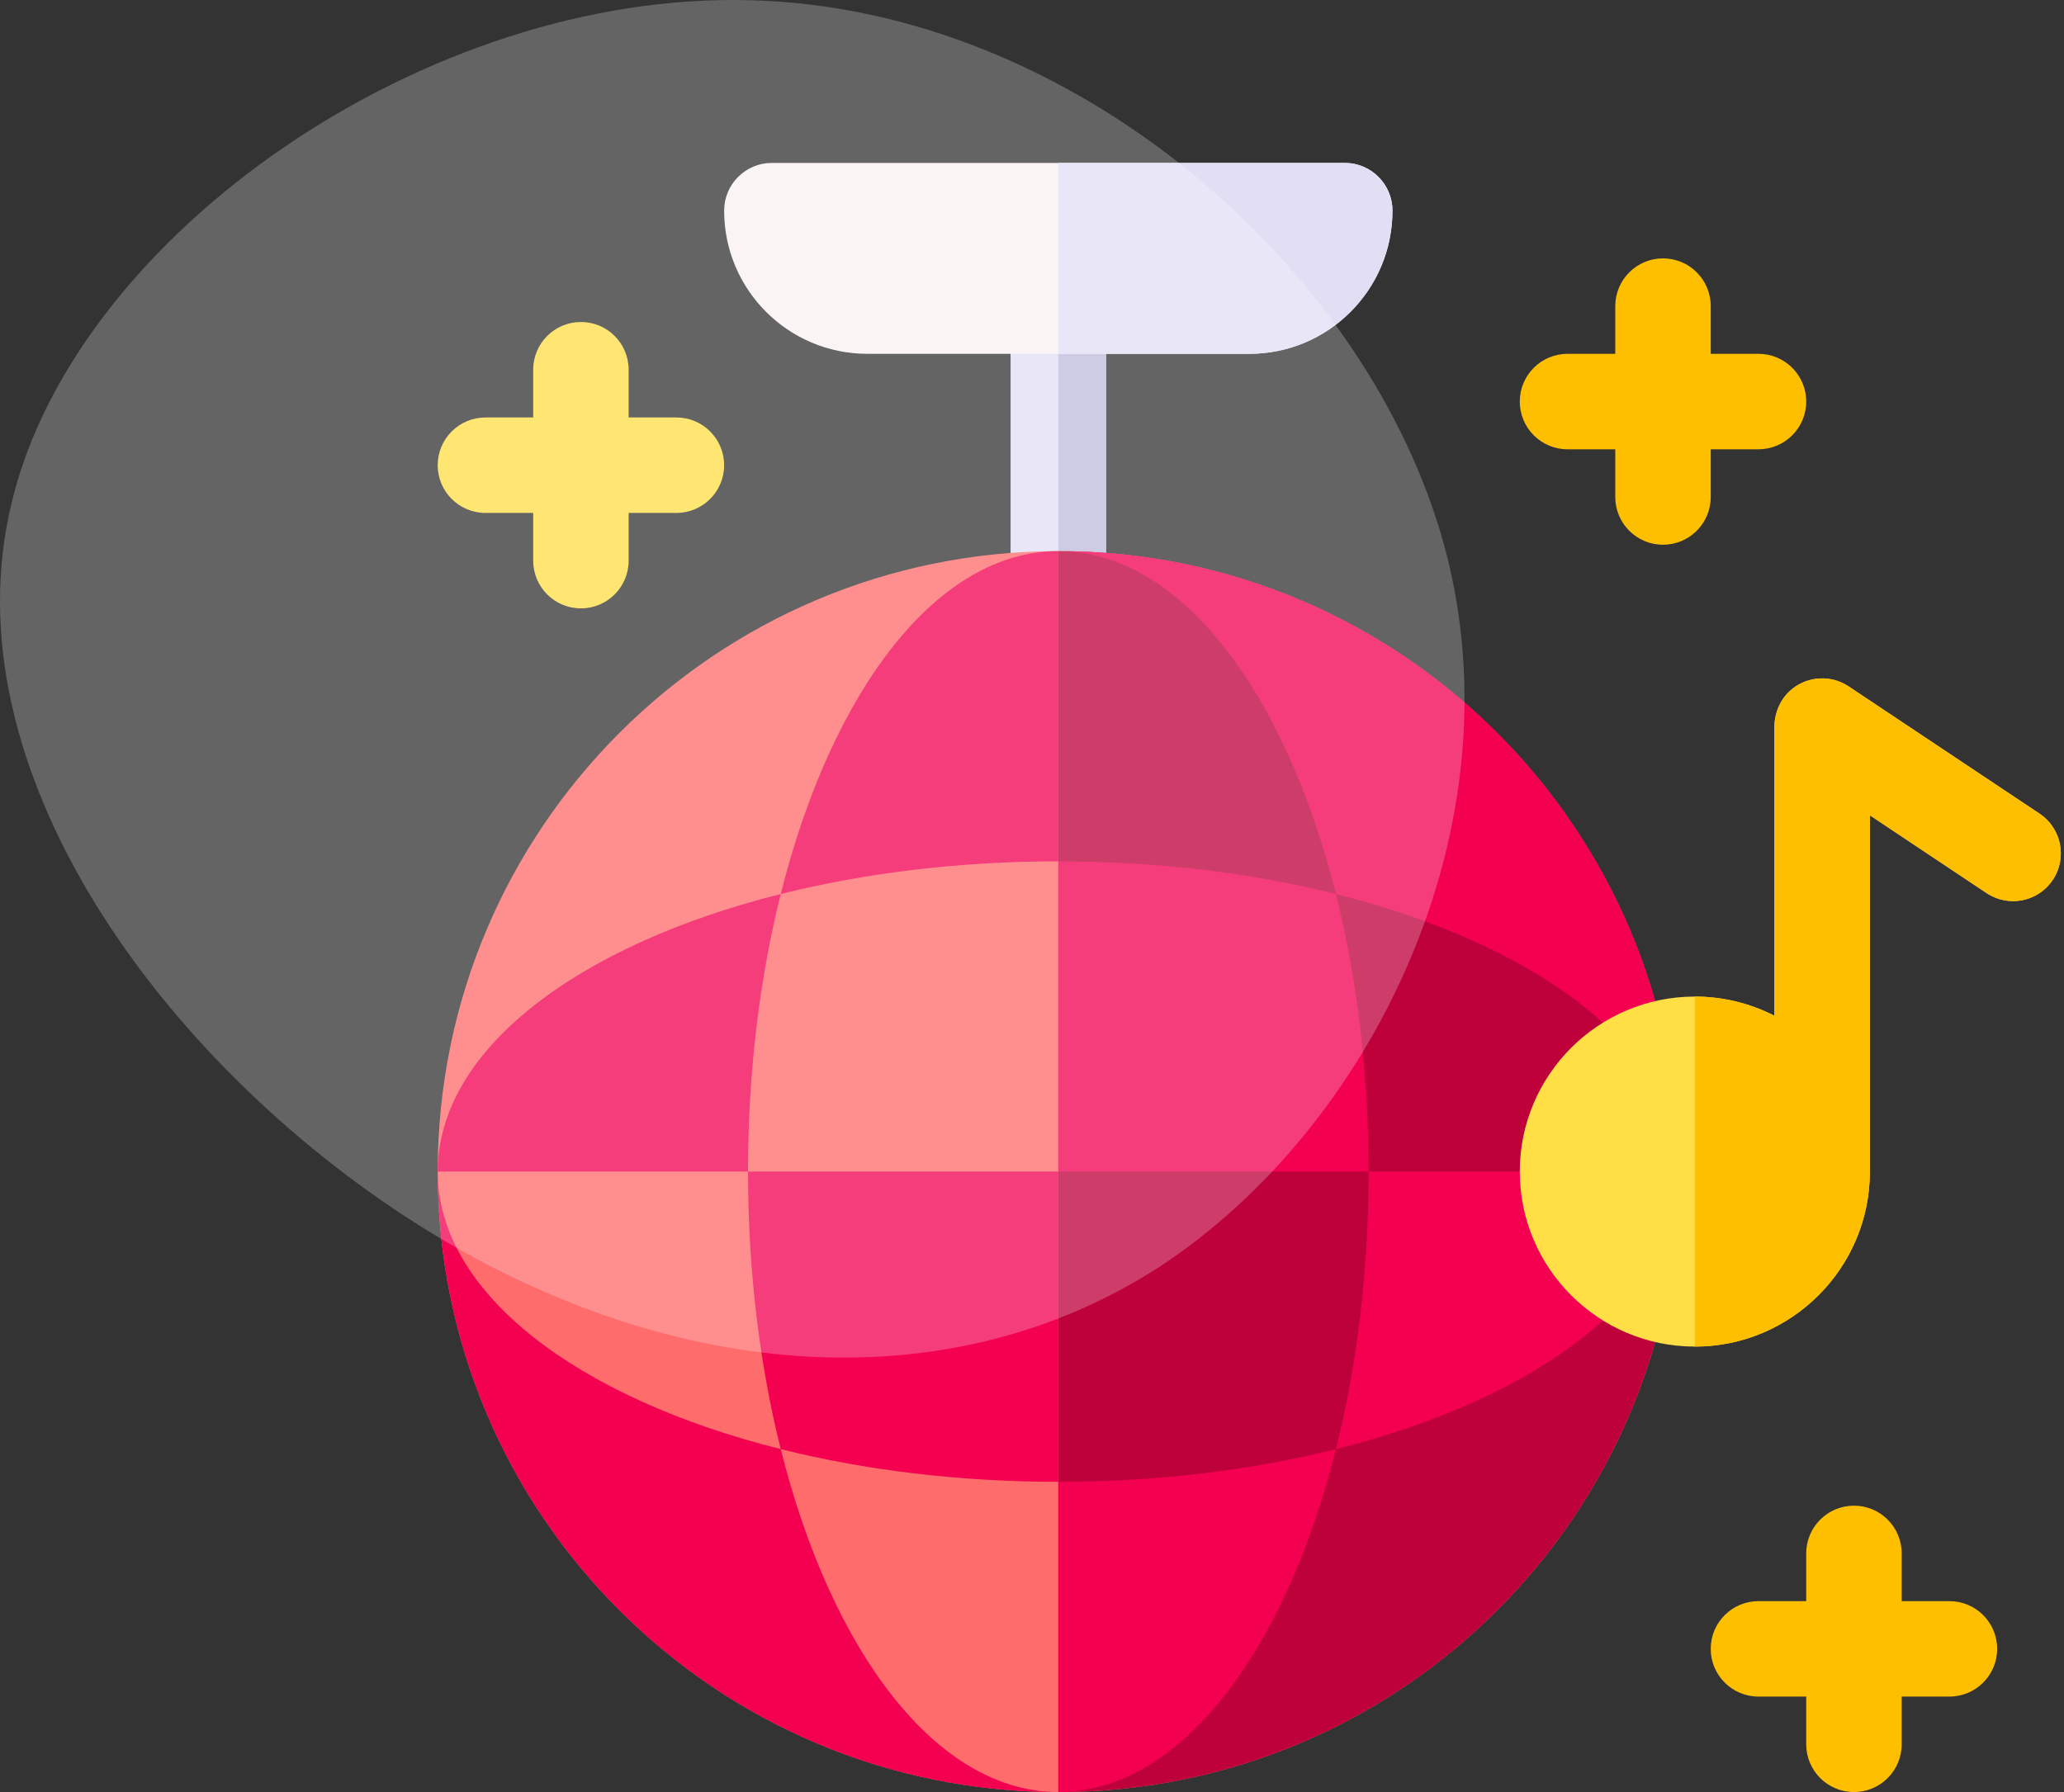
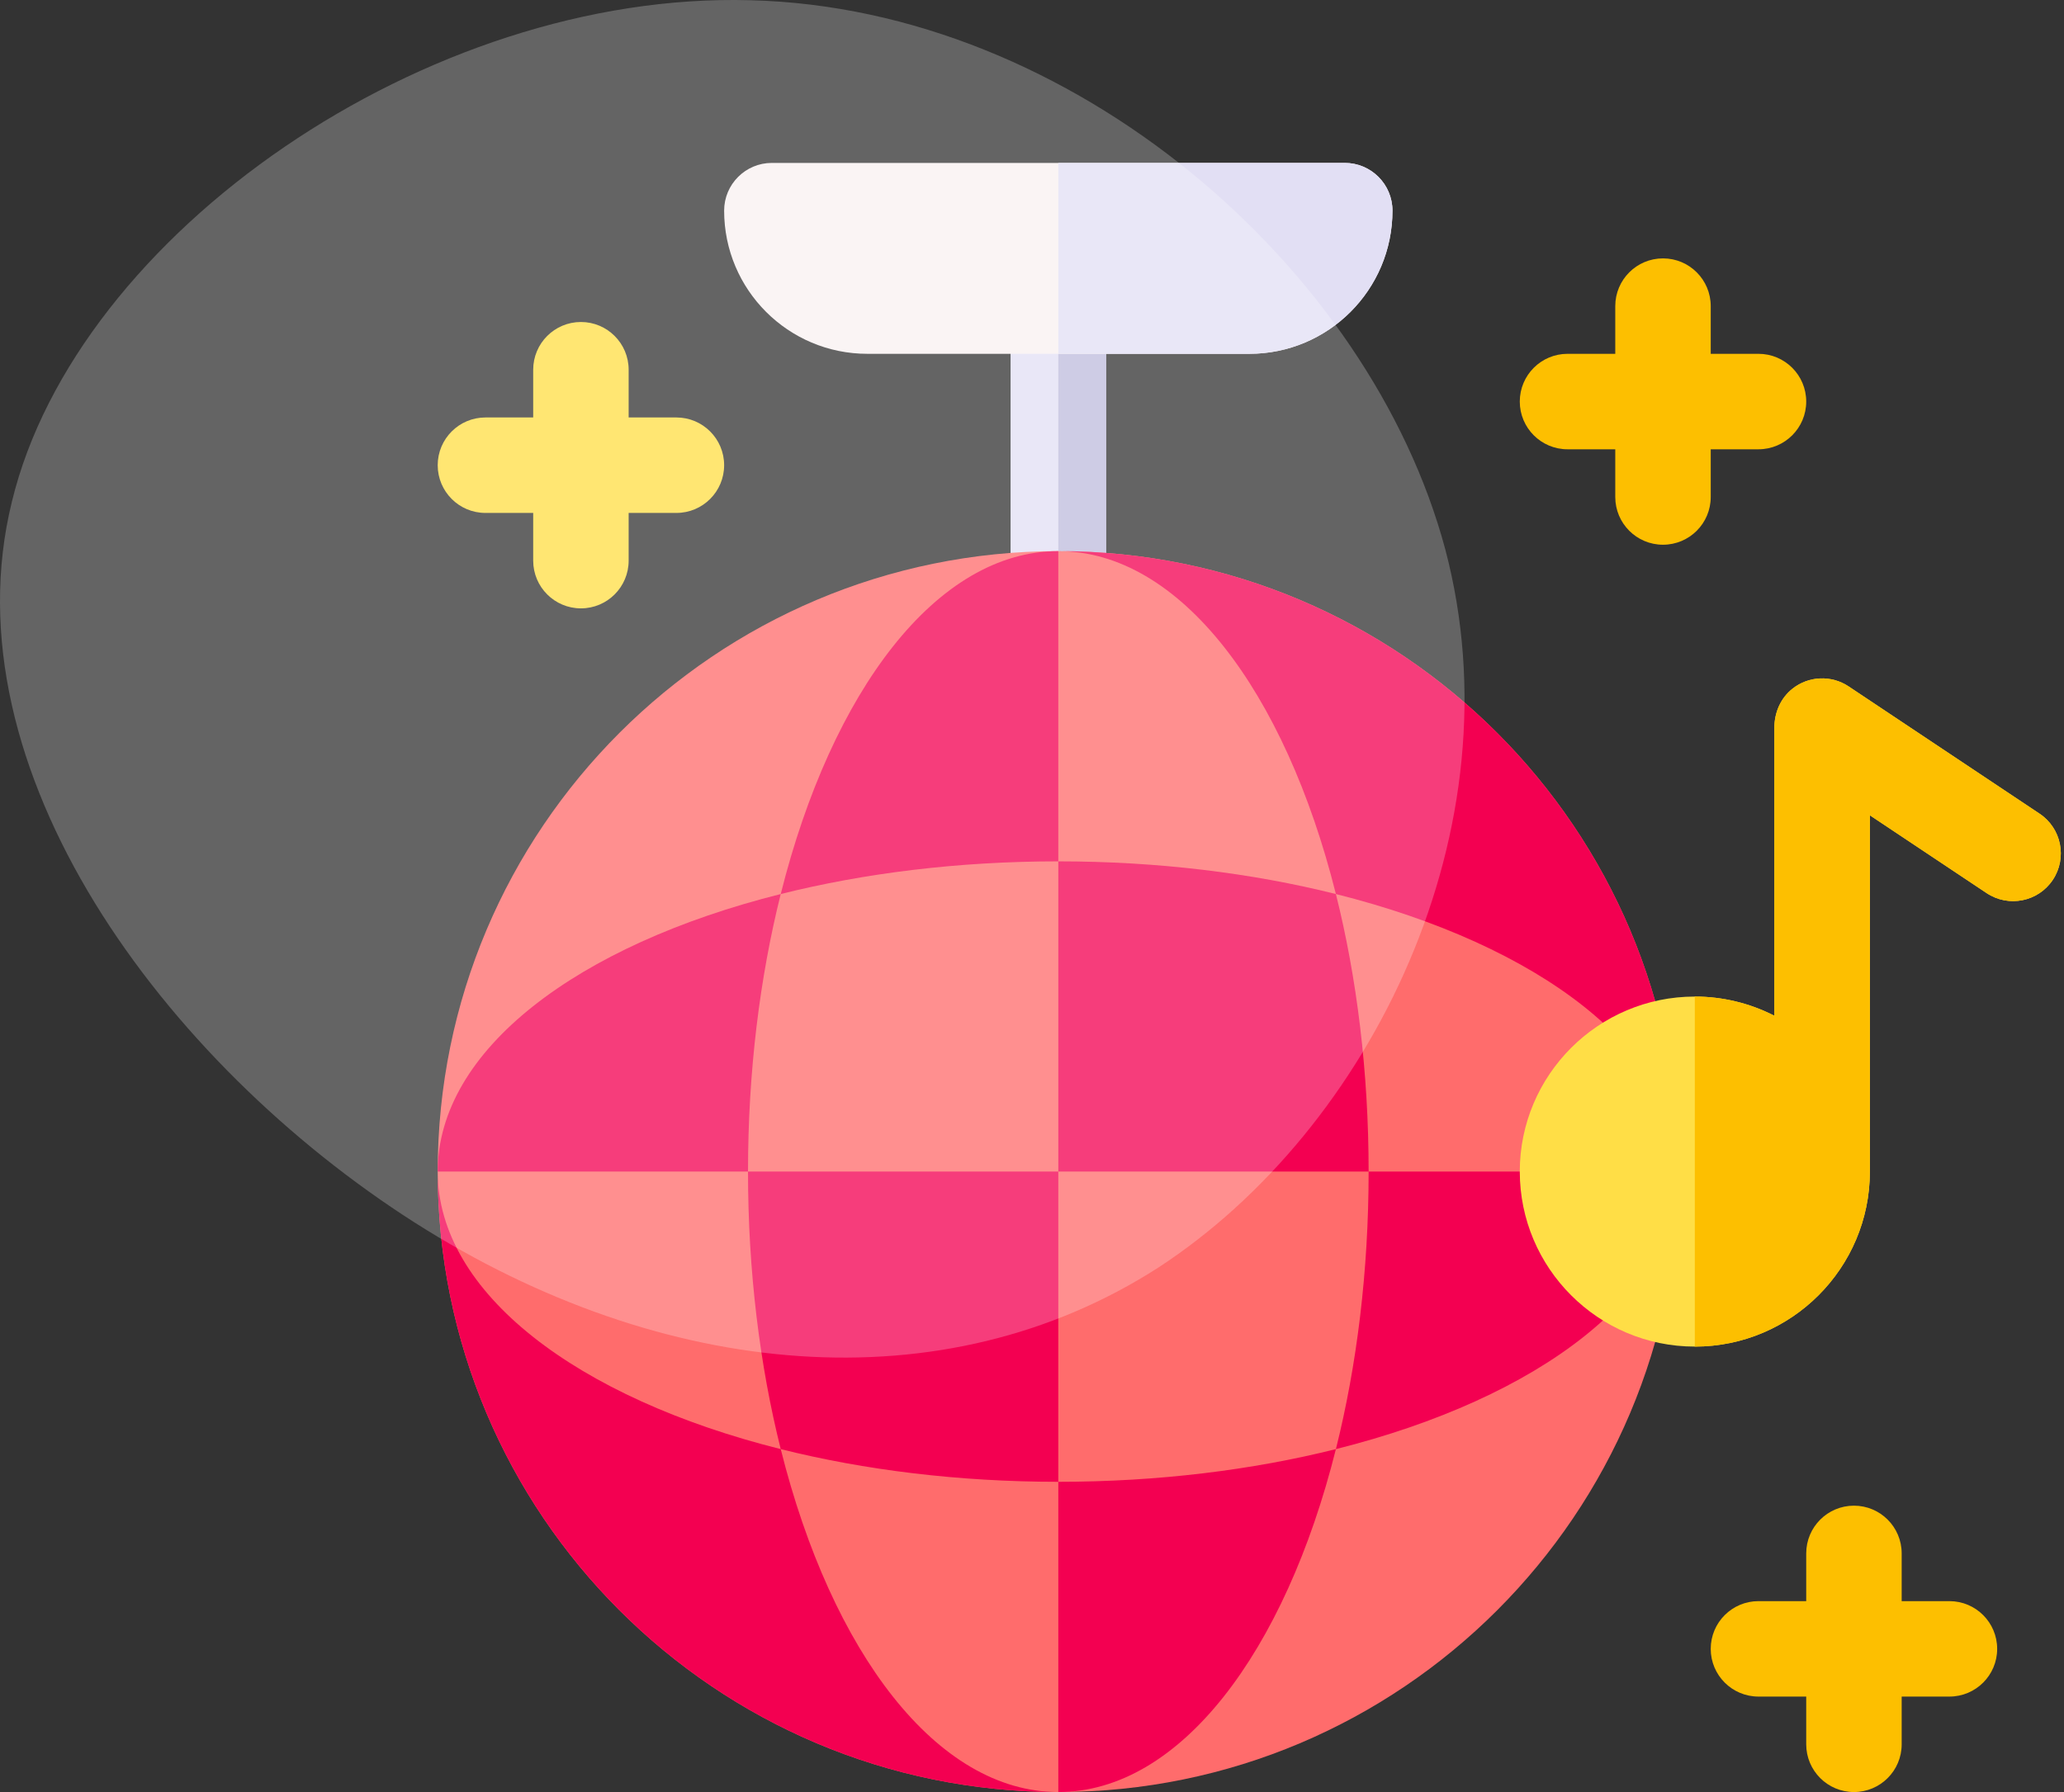
<svg xmlns="http://www.w3.org/2000/svg" width="76" height="66" viewBox="0 0 76 66" fill="none">
  <rect x="0" y="0" width="76" height="66" fill="#333333" stroke="none" />
  <path d="M38.969 23.812C37.998 23.812 37.211 23.026 37.211 22.055V11.273C37.211 10.303 37.998 9.516 38.969 9.516C39.94 9.516 40.727 10.303 40.727 11.273V22.055C40.727 23.026 39.94 23.812 38.969 23.812Z" fill="#E2DFF4" />
  <path d="M38.969 9.516V23.812C39.94 23.812 40.727 23.026 40.727 22.055V11.273C40.727 10.303 39.94 9.516 38.969 9.516Z" fill="#BEBCDD" />
  <path d="M46 13.031H31.938C29.025 13.031 26.664 10.67 26.664 7.758C26.664 6.787 27.451 6 28.422 6H49.516C50.486 6 51.273 6.787 51.273 7.758C51.273 10.67 48.913 13.031 46 13.031Z" fill="#F9F1F1" />
  <path d="M49.516 6H38.969V13.031H46C48.913 13.031 51.273 10.67 51.273 7.758C51.273 6.787 50.486 6 49.516 6Z" fill="#E2DFF4" />
  <path d="M64.75 13.031H62.992V11.273C62.992 10.303 62.205 9.516 61.234 9.516C60.264 9.516 59.477 10.303 59.477 11.273V13.031H57.719C56.748 13.031 55.961 13.818 55.961 14.789C55.961 15.76 56.748 16.547 57.719 16.547H59.477V18.305C59.477 19.276 60.264 20.062 61.234 20.062C62.205 20.062 62.992 19.276 62.992 18.305V16.547H64.75C65.721 16.547 66.508 15.76 66.508 14.789C66.508 13.818 65.721 13.031 64.75 13.031Z" fill="#FDBF00" />
  <path d="M24.906 15.375H23.148V13.617C23.148 12.646 22.361 11.859 21.391 11.859C20.42 11.859 19.633 12.646 19.633 13.617V15.375H17.875C16.904 15.375 16.117 16.162 16.117 17.133C16.117 18.104 16.904 18.891 17.875 18.891H19.633V20.648C19.633 21.619 20.42 22.406 21.391 22.406C22.361 22.406 23.148 21.619 23.148 20.648V18.891H24.906C25.877 18.891 26.664 18.104 26.664 17.133C26.664 16.162 25.877 15.375 24.906 15.375Z" fill="#FFDE46" />
  <path d="M71.781 58.969H70.023V57.211C70.023 56.24 69.236 55.453 68.266 55.453C67.295 55.453 66.508 56.24 66.508 57.211V58.969H64.75C63.779 58.969 62.992 59.756 62.992 60.727C62.992 61.697 63.779 62.484 64.75 62.484H66.508V64.242C66.508 65.213 67.295 66 68.266 66C69.236 66 70.023 65.213 70.023 64.242V62.484H71.781C72.752 62.484 73.539 61.697 73.539 60.727C73.539 59.756 72.752 58.969 71.781 58.969Z" fill="#FDBF00" />
  <path d="M38.969 66C51.589 66 61.82 55.769 61.82 43.148C61.82 30.528 51.589 20.297 38.969 20.297C26.348 20.297 16.117 30.528 16.117 43.148C16.117 55.769 26.348 66 38.969 66Z" fill="#FF6C6C" />
-   <path d="M38.969 20.297V66C51.589 66 61.82 55.769 61.82 43.148C61.82 30.528 51.589 20.297 38.969 20.297Z" fill="#BE003B" />
  <path d="M49.19 32.927C56.679 34.803 61.82 38.675 61.82 43.148C61.82 30.528 51.589 20.297 38.969 20.297C43.442 20.297 47.314 25.439 49.19 32.927ZM28.748 53.37C21.259 51.494 16.117 47.621 16.117 43.148C16.117 55.769 26.348 66 38.969 66C34.496 66 30.624 60.858 28.748 53.37ZM38.969 66C43.442 66 47.314 60.858 49.19 53.37C46.114 54.14 42.643 54.574 38.969 54.574V66ZM28.748 32.927C31.823 32.157 35.294 31.723 38.969 31.723V20.297C34.496 20.297 30.624 25.439 28.748 32.927ZM27.543 43.148C27.543 46.823 27.977 50.294 28.748 53.37C31.823 54.14 35.294 54.574 38.969 54.574V43.148H27.543Z" fill="#F30051" />
  <path d="M38.969 31.723V43.148H50.395C50.395 39.474 49.96 36.003 49.19 32.927C46.114 32.157 42.643 31.723 38.969 31.723ZM16.117 43.148H27.543C27.543 39.474 27.977 36.003 28.748 32.927C21.259 34.803 16.117 38.675 16.117 43.148ZM49.19 53.37C56.679 51.494 61.82 47.622 61.82 43.148H50.395C50.395 46.823 49.96 50.294 49.19 53.37Z" fill="#F30051" />
  <path d="M75.1 29.967L68.069 25.28C67.76 25.074 67.393 24.971 67.022 24.986C66.651 25.001 66.294 25.133 66.003 25.364C65.569 25.705 65.336 26.241 65.336 26.793V37.41C64.43 36.945 63.425 36.703 62.406 36.703C58.852 36.703 55.961 39.595 55.961 43.148C55.961 46.703 58.852 49.594 62.406 49.594C65.96 49.594 68.852 46.703 68.852 43.148V30.027L73.15 32.892C73.958 33.431 75.049 33.213 75.588 32.405C76.126 31.597 75.908 30.506 75.1 29.967Z" fill="#FFDE46" />
  <path d="M75.1 29.967L68.069 25.28C67.76 25.074 67.393 24.971 67.022 24.986C66.651 25.001 66.294 25.133 66.003 25.364C65.569 25.705 65.336 26.241 65.336 26.793V37.41C64.43 36.945 63.425 36.703 62.406 36.703V49.594C65.96 49.594 68.852 46.703 68.852 43.148V30.027L73.15 32.892C73.958 33.431 75.049 33.213 75.588 32.405C76.126 31.597 75.908 30.506 75.1 29.967Z" fill="#FDBF00" />
  <path d="M0.438 18.477C-1.992 28.349 6.065 39.157 15.274 45.029C24.439 50.859 34.756 51.753 42.643 46.689C50.487 41.583 55.944 30.519 53.215 20.222C50.444 9.881 39.531 0.307 27.637 0.009C15.743 -0.331 2.825 8.605 0.438 18.477Z" fill="white" fill-opacity="0.24" />
</svg>